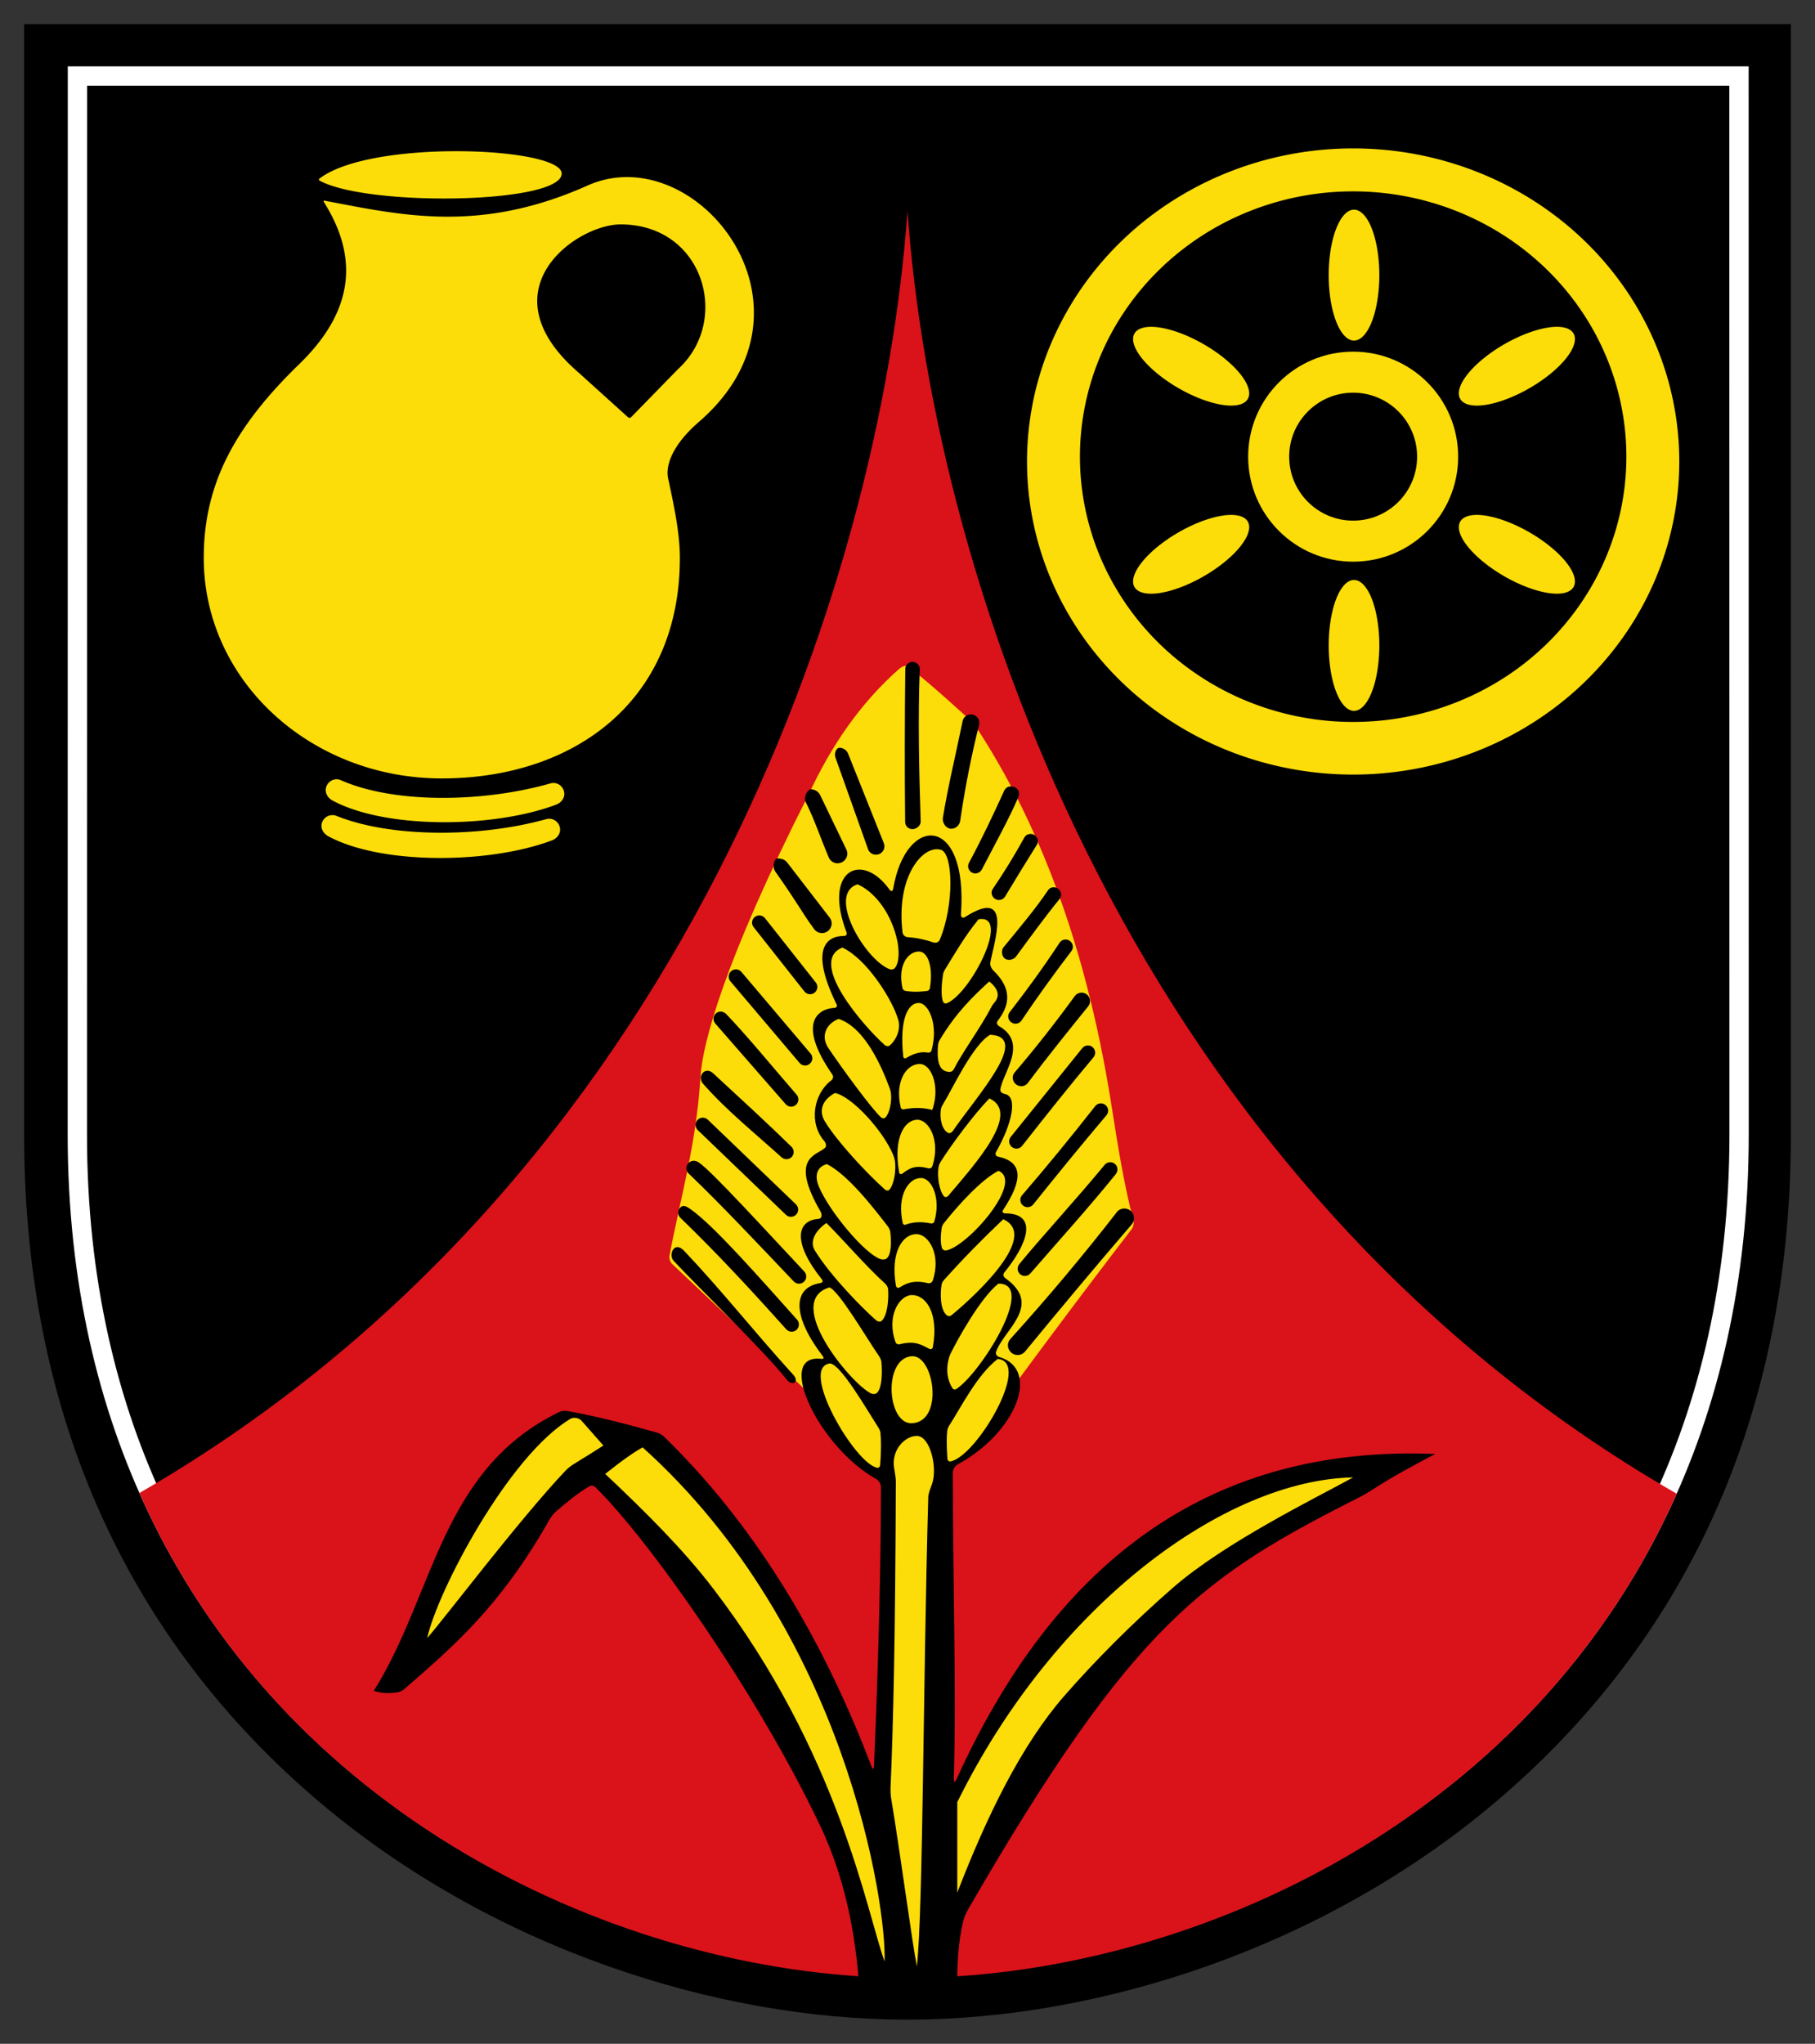
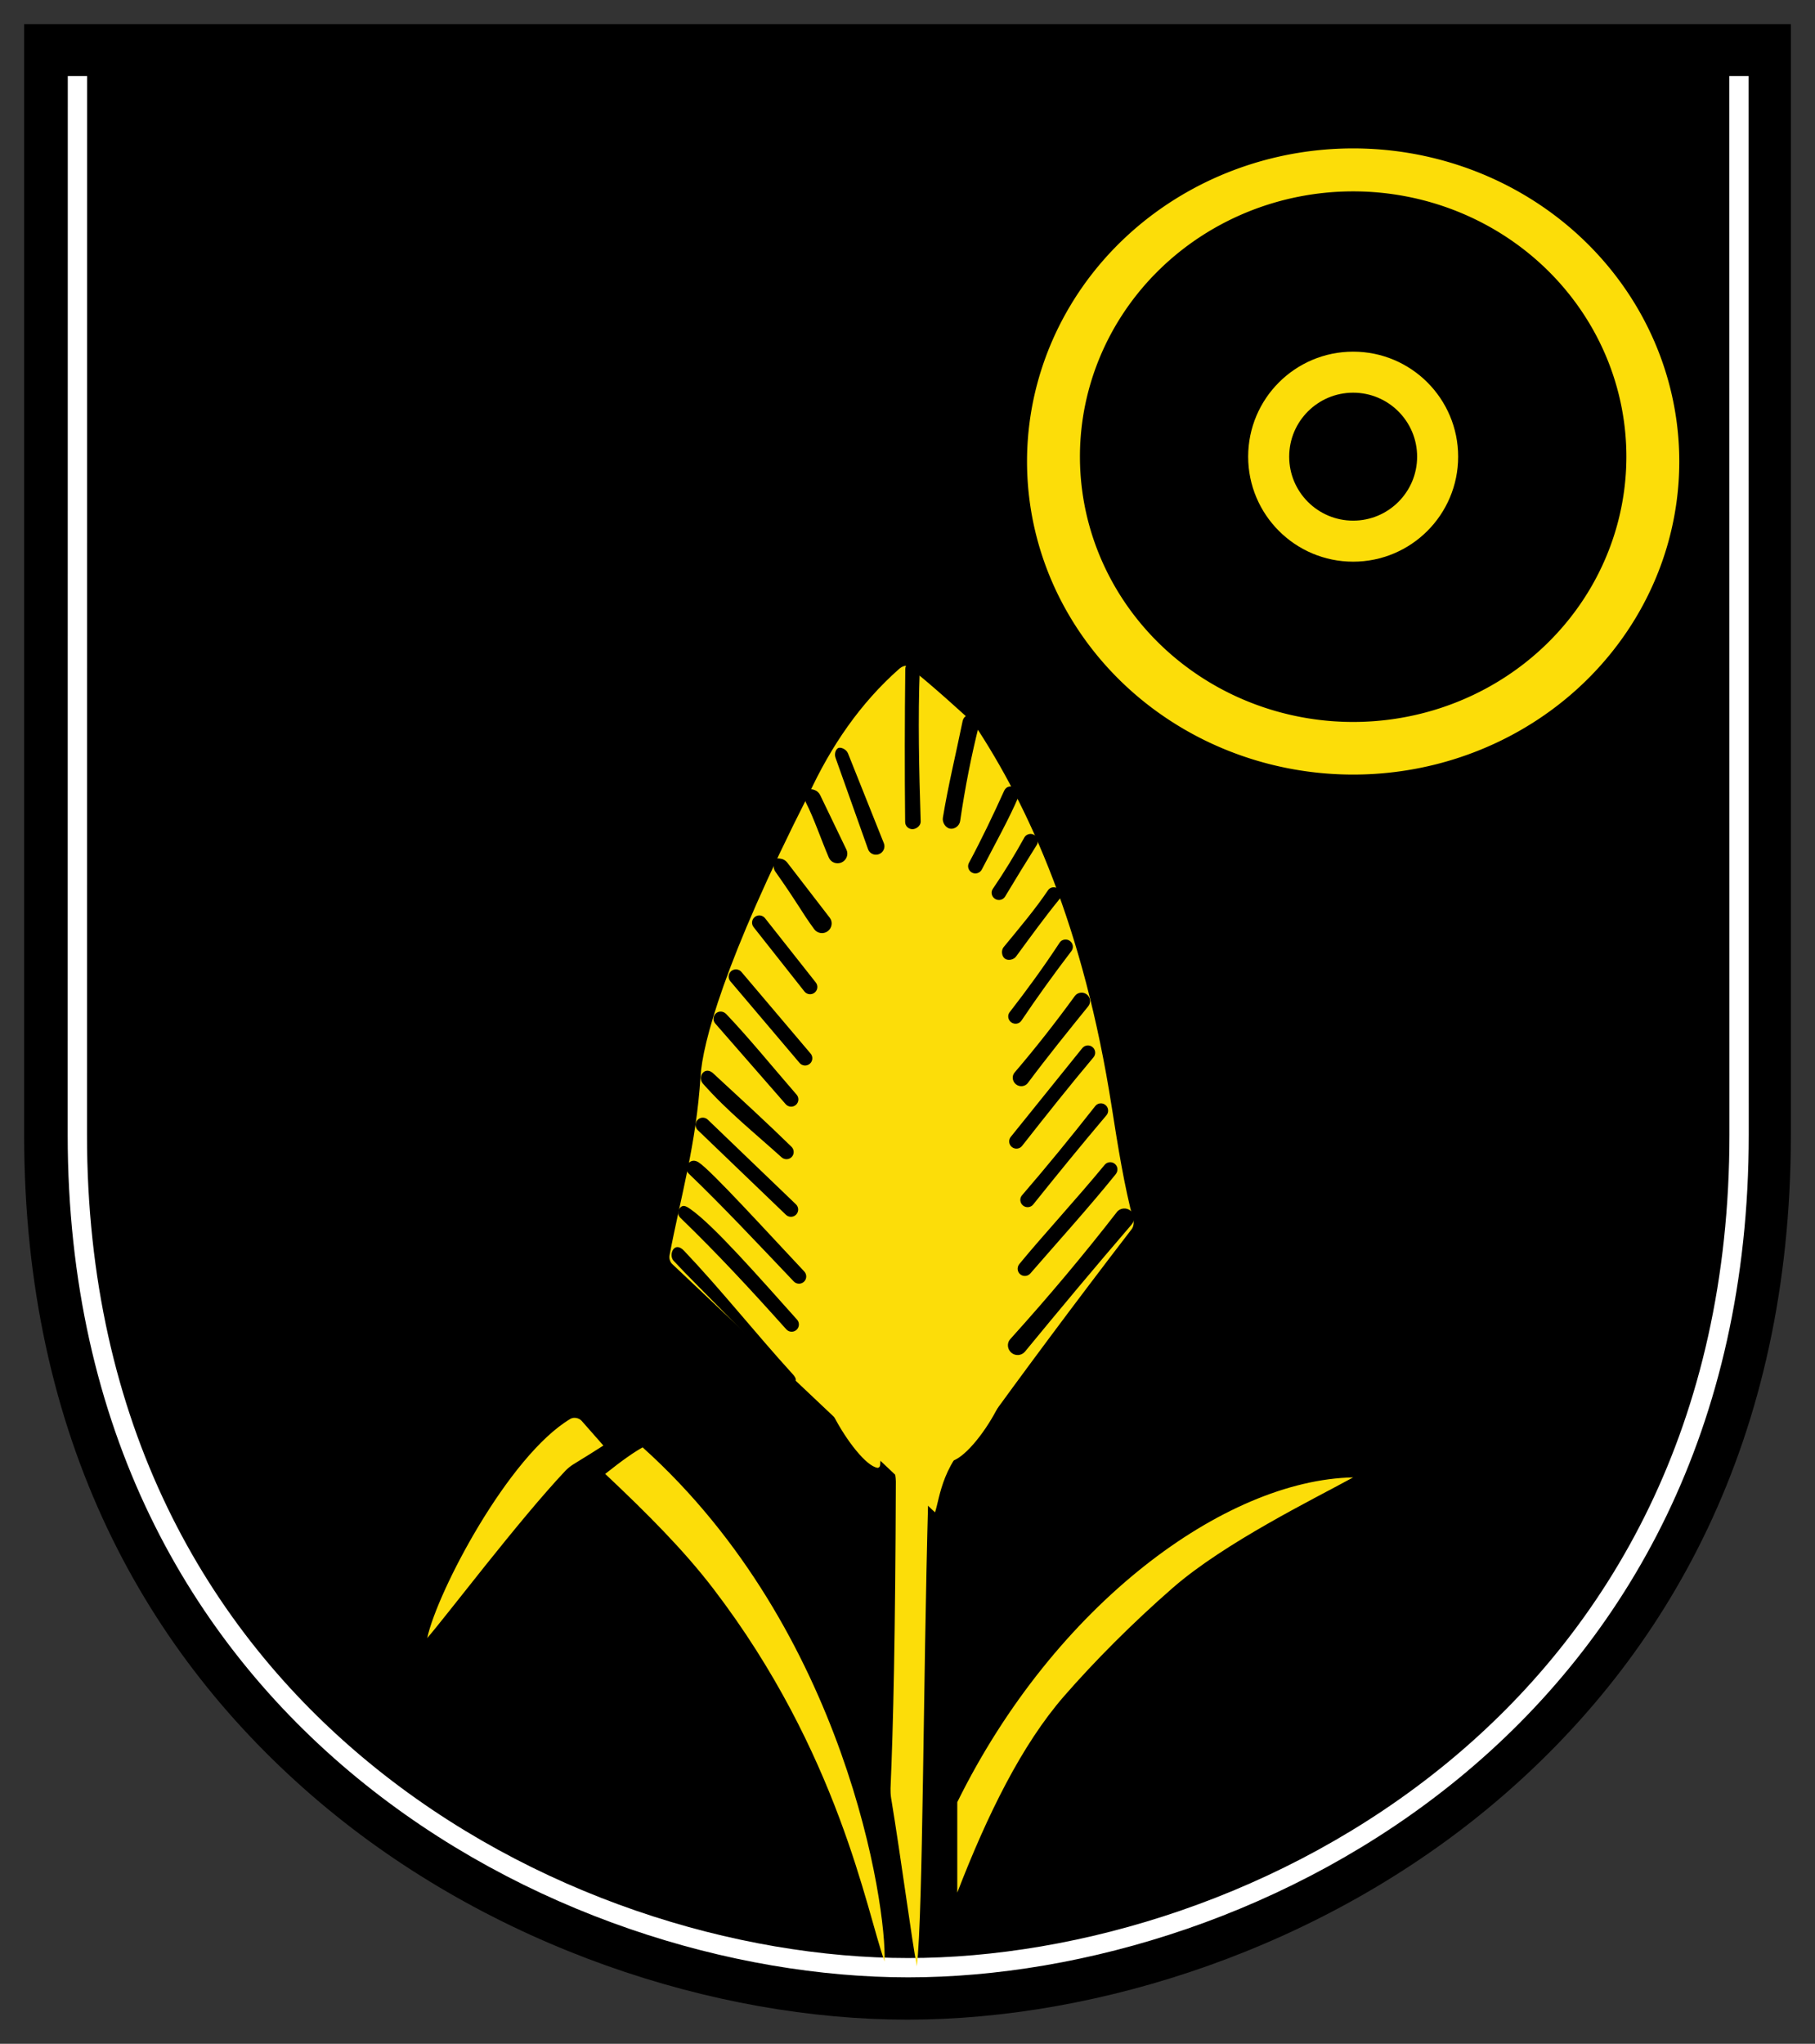
<svg xmlns="http://www.w3.org/2000/svg" xmlns:ns1="http://www.inkscape.org/namespaces/inkscape" xmlns:ns2="http://sodipodi.sourceforge.net/DTD/sodipodi-0.dtd" ns1:version="1.1.1 (3bf5ae0d25, 2021-09-20)" ns2:docname="CoA Speicher.svg" id="svg2130" version="1.1" viewBox="0 0 375.998 423.333" height="423.333" width="375.998">
  <rect x="0" y="0" width="375.998" height="423.333" fill="#333333" stroke="none" />
  <defs id="defs2124" />
  <ns2:namedview ns1:pagecheckerboard="false" fit-margin-bottom="5" fit-margin-right="5" fit-margin-left="5" fit-margin-top="5" lock-margins="true" units="px" ns1:snap-smooth-nodes="true" ns1:snap-object-midpoints="true" ns1:window-maximized="1" ns1:window-y="-11" ns1:window-x="-11" ns1:window-height="1506" ns1:window-width="2560" showgrid="false" ns1:document-rotation="0" ns1:current-layer="layer1" ns1:document-units="px" ns1:cy="216" ns1:cx="192" ns1:zoom="1.5" ns1:pageshadow="2" ns1:pageopacity="0" borderopacity="1.0" bordercolor="#666666" pagecolor="#333333" id="base" showguides="true" ns1:guide-bbox="true" ns1:snap-intersection-paths="true" ns1:object-paths="true" ns1:snap-grids="false" ns1:snap-global="false" ns1:lockguides="false" guidecolor="#00ffff" guideopacity="0.498" ns1:snap-midpoints="true" ns1:snap-to-guides="true" />
  <g id="layer1" ns1:groupmode="layer" ns1:label="speicher" transform="translate(-43,-43.001)">
    <g id="g94789" ns1:label="coa" transform="translate(20988.754,22022.688)">
      <g id="g94771" ns1:label="coa-f">
        <path style="color:#000000;fill:#000000;-inkscape-stroke:none" d="m -20940.754,-21974.687 h 365.998 c 0,0 0,153.334 0,230.001 0,63.236 -25.458,107.973 -61.105,138.192 -35.648,30.22 -82.155,45.14 -121.895,45.14 -39.74,0 -86.245,-14.921 -121.892,-45.14 -35.648,-30.22 -61.106,-74.956 -61.106,-138.192 0,-76.667 0,-230.001 0,-230.001 z" id="path1289" ns2:nodetypes="ccsssssc" ns1:label="coa-fo" />
-         <path style="opacity:1;fill:none;stroke:#ffffff;stroke-width:4;stroke-linecap:butt;stroke-linejoin:miter;stroke-miterlimit:4;stroke-dasharray:none;stroke-opacity:1" d="m -20585.502,-21963.938 0.02,219.252 c 0.01,121.127 -100.588,172.568 -172.125,172.568 -71.537,0 -172.136,-51.441 -172.125,-172.568 l 0.02,-219.252 z" id="path3884" ns2:nodetypes="cszscc" ns1:label="coa-fi" />
+         <path style="opacity:1;fill:none;stroke:#ffffff;stroke-width:4;stroke-linecap:butt;stroke-linejoin:miter;stroke-miterlimit:4;stroke-dasharray:none;stroke-opacity:1" d="m -20585.502,-21963.938 0.02,219.252 c 0.01,121.127 -100.588,172.568 -172.125,172.568 -71.537,0 -172.136,-51.441 -172.125,-172.568 l 0.02,-219.252 " id="path3884" ns2:nodetypes="cszscc" ns1:label="coa-fi" />
      </g>
-       <path id="path4764" style="display:inline;opacity:1;fill:#da121a;fill-opacity:1;stroke:none;stroke-width:1;stroke-linecap:butt;stroke-linejoin:miter;stroke-miterlimit:4;stroke-dasharray:none" d="m 297.998,108.053 c -5.498,77.417 -46.905,200.741 -159.121,265.527 30.856,69.708 103.706,100.436 159.27,100.436 55.526,0 128.307,-30.685 159.201,-100.289 -112.397,-64.749 -153.85,-188.202 -159.35,-265.674 z" transform="translate(-21055.754,-22044.02)" ns1:label="ente_en_pointe" />
-       <path id="path88712" style="opacity:1;fill:#fcdd09;fill-opacity:1;stroke:none;stroke-width:0.2;stroke-linecap:round;stroke-linejoin:round;stroke-miterlimit:4;stroke-dasharray:none;stroke-opacity:1" d="m -20879.572,-21942.693 c 10.73,-8.245 50.308,-6.548 50.175,-1.006 -0.149,6.248 -40.245,6.867 -50.144,1.422 -0.179,-0.1 -0.193,-0.291 -0.03,-0.416 z m 3.531,132.003 c -1.165,-0.471 -2.491,0.103 -2.958,1.271 -0.466,1.167 0.164,2.36 1.271,2.957 10.967,5.91 33.265,5.762 46.304,0.848 1.176,-0.444 1.946,-1.561 1.628,-2.778 -0.317,-1.217 -1.565,-1.966 -2.777,-1.628 -13.947,3.885 -32.341,3.825 -43.468,-0.67 z m 0.875,-7.406 c -1.148,-0.51 -2.491,0.103 -2.958,1.271 -0.466,1.167 0.164,2.36 1.271,2.957 10.967,5.91 33.265,5.762 46.304,0.848 1.176,-0.444 1.946,-1.561 1.628,-2.778 -0.317,-1.217 -1.567,-1.973 -2.777,-1.628 -14.059,4.005 -32.443,4.224 -43.468,-0.67 z m 59.693,-124.908 c -2.856,-0.05 -5.74,0.488 -8.531,1.734 -22.147,9.887 -38.133,6.288 -54.443,3.157 -0.244,-0.05 -0.332,0.09 -0.199,0.295 7.673,12.172 5.584,23.161 -5.104,33.54 -12.908,12.534 -19.793,24.37 -19.793,40.127 0,25.582 22.272,45.697 49.314,45.697 27.042,0 49.315,-15.699 49.315,-45.697 0,-5.026 -1.186,-10.693 -2.418,-16.377 -0.725,-3.346 1.665,-7.716 6.328,-11.742 24.151,-20.85 5.525,-50.361 -14.469,-50.734 z m -1.718,9.797 c 17.302,0 22.868,19.971 11.937,29.937 l -9.755,9.997 a 0.458,0.458 0 0 1 -0.635,0.02 l -10.047,-9.079 c -20.036,-17.109 -0.73,-30.875 8.5,-30.875 z" ns1:label="jug" />
      <g id="g63541" ns1:label="wheel">
        <circle style="opacity:1;fill:none;stroke:#fcdd09;stroke-width:8.5;stroke-linecap:butt;stroke-linejoin:miter;stroke-miterlimit:4;stroke-dasharray:none;stroke-opacity:1" id="path5653" cx="-20665.432" cy="-21885.098" r="17.501" ns1:label="hub" />
        <path id="circle5699" style="opacity:1;fill:#fcdd09;fill-opacity:1;stroke:none;stroke-width:1;stroke-linecap:butt;stroke-linejoin:miter;stroke-miterlimit:4;stroke-dasharray:none" d="m 390.322,95.072 a 67.56,64.849 0 0 0 -67.561,64.85 67.56,64.849 0 0 0 67.561,64.85 67.56,64.849 0 0 0 67.561,-64.85 67.56,64.849 0 0 0 -67.561,-64.85 z m 0,8.9 a 56.6,54.95 0 0 1 56.6,54.949 56.6,54.95 0 0 1 -56.6,54.951 56.6,54.95 0 0 1 -56.6,-54.951 56.6,54.95 0 0 1 56.6,-54.949 z" transform="translate(-21055.754,-22044.02)" ns1:label="rim" />
-         <path id="ellipse8435" style="opacity:1;fill:#fcdd09;fill-opacity:1" transform="matrix(0.5,0.866,0.866,-0.5,0,0)" d="m -29280.521,-6993.202 a 5.244,13.553 0 0 1 -5.245,13.553 5.244,13.553 0 0 1 -5.244,-13.553 5.244,13.553 0 0 1 5.244,-13.553 5.244,13.553 0 0 1 5.245,13.553 z m -36.363,14.94 a 13.553,5.244 30 0 1 9.115,11.318 13.553,5.244 30 0 1 -14.359,-2.235 13.553,5.244 30 0 1 -9.115,-11.318 13.553,5.244 30 0 1 14.359,2.235 z m 61.709,0.304 a 5.244,13.553 60 0 0 -9.115,11.318 5.244,13.553 60 0 0 14.359,-2.234 5.244,13.553 60 0 0 9.115,-11.319 5.244,13.553 60 0 0 -14.359,2.235 z m 5.773,38.657 a 13.553,5.244 30 0 0 -14.359,-2.235 13.553,5.244 30 0 0 9.115,11.318 13.553,5.244 30 0 0 14.359,2.235 13.553,5.244 30 0 0 -9.115,-11.318 z m -31.119,24.021 a 13.553,5.244 90 0 0 -5.245,-13.553 13.553,5.244 90 0 0 -5.244,13.553 13.553,5.244 90 0 0 5.244,13.553 13.553,5.244 90 0 0 5.245,-13.553 z m -35.833,-15.245 a 5.244,13.553 60 0 0 9.115,-11.319 5.244,13.553 60 0 0 -14.359,2.235 5.244,13.553 60 0 0 -9.116,11.318 5.244,13.553 60 0 0 14.36,-2.234 z" ns1:label="spokes" />
      </g>
      <g id="g62949" ns1:label="ear">
        <g id="g62942" ns1:label="ear-b">
          <path style="display:inline;opacity:1;fill:#fcdd09;fill-opacity:1;stroke:none;stroke-width:0.2;stroke-linecap:butt;stroke-linejoin:round;stroke-miterlimit:4;stroke-dasharray:none" d="m -20806.515,-21717.884 54.463,51.459 c 1.019,-3.034 1.482,-10.853 9.546,-16.87 7.776,-10.805 19.266,-26.296 31.2,-41.809 0.342,-0.445 0.499,-1.245 0.355,-1.788 -1.909,-7.219 -3.173,-15.061 -4.508,-23.59 -5.795,-37.03 -17.055,-62.04 -28.638,-79.461 -8.409,-7.633 -12.25,-10.824 -13.759,-11.749 -0.399,-0.244 -1.181,0.155 -1.602,0.527 -8.079,7.128 -14.143,15.996 -18.796,26.083 -17.539,34.549 -21.953,51.558 -22.375,58.312 -0.888,14.21 -4.105,24.865 -6.439,37.19 -0.104,0.551 0.145,1.311 0.553,1.696 z" id="path57785" ns2:nodetypes="ccccscccsc" ns1:label="ear-bo" />
-           <path style="opacity:1;fill:#000000;stroke:none;stroke-width:0.2;stroke-linecap:butt;stroke-linejoin:round;stroke-miterlimit:4;stroke-dasharray:none" d="m -20747.441,-21567.02 c -0.1,-5.674 0.23,-10.675 1.229,-14.765 0.169,-0.691 0.621,-1.744 0.977,-2.36 34.434,-59.548 48.724,-69.018 81.457,-85.607 0.565,-0.286 1.451,-0.805 1.982,-1.151 4.451,-2.904 8.903,-5.283 13.355,-7.617 -42.313,-1.726 -76.685,17.804 -99.147,67.335 -0.344,0.76 -0.594,0.702 -0.568,-0.131 0.533,-17.542 -0.196,-41.719 -0.222,-63.368 0,-0.634 0.461,-1.375 1.019,-1.677 12.102,-6.562 17.3,-19.718 8.583,-22.265 -0.465,-0.136 -0.792,-0.598 -0.631,-1.055 1.641,-4.673 9.81,-9.673 1.882,-15.287 -0.395,-0.28 -0.472,-0.787 -0.164,-1.162 4.61,-5.625 7.245,-12.2 0.184,-12.233 -0.517,0 -0.697,-0.314 -0.413,-0.746 4.116,-6.249 4.091,-9.888 -1.039,-10.997 -0.506,-0.109 -0.705,-0.523 -0.449,-0.973 3.402,-5.978 4.498,-11.495 1.834,-12.007 -0.505,-0.1 -1.019,-0.418 -0.949,-0.928 0.474,-3.455 5.877,-9.583 -0.277,-13.137 -0.448,-0.259 -0.55,-0.743 -0.232,-1.151 3.22,-4.13 2.085,-7.443 -0.971,-10.397 -0.372,-0.359 -0.691,-1.055 -0.604,-1.564 0.691,-4.05 4.882,-15.885 -5.15,-9.527 -0.576,0.365 -0.974,0.132 -0.925,-0.548 1.496,-20.666 -11.392,-20.79 -14.028,-5.319 -0.106,0.626 -0.441,0.698 -0.813,0.183 -5.757,-7.957 -13.786,-3.969 -8.873,8.881 0.175,0.457 -0.07,0.773 -0.556,0.774 -3.628,0 -7.096,2.729 -1.512,14.131 0.215,0.44 0,0.747 -0.489,0.772 -3.248,0.166 -7.843,3.011 -0.376,13.797 0.279,0.402 0.165,0.921 -0.225,1.217 -3.68,2.789 -4.702,8.822 -1.445,12.561 0.321,0.369 0.526,1.054 0.177,1.385 -1.743,1.653 -7.518,1.879 -0.933,13.249 0.25,0.433 0.423,1.436 -0.5,1.5 -4.303,0.297 -5.519,4.682 0.755,12.508 0.304,0.378 0.163,0.701 -0.315,0.777 -5.966,0.948 -5.683,7.063 0.518,15.148 0.295,0.385 0.157,0.603 -0.325,0.547 -9.755,-1.136 -0.455,18.335 11.346,24.866 0.555,0.308 1.021,1.044 1.021,1.678 0.01,21.94 -1.013,48.021 -1.442,57.768 -0.03,0.736 -0.269,0.773 -0.531,0.08 -10.801,-28.357 -25.202,-50.984 -42.962,-68.268 -0.346,-0.336 -1.004,-0.715 -1.468,-0.847 -6.607,-1.877 -12.922,-3.462 -18.687,-4.497 -0.434,-0.08 -1.11,0.01 -1.507,0.204 -24.666,11.936 -25.873,37.705 -38.466,57.783 1.516,0.48 2.778,0.618 4.971,0.301 0.396,-0.06 0.96,-0.328 1.262,-0.591 9.913,-8.656 19.806,-16.885 30.172,-35.2 0.296,-0.523 0.896,-1.272 1.348,-1.667 2.256,-1.972 4.537,-3.819 6.908,-5.221 0.356,-0.211 0.895,-0.141 1.192,0.148 11.068,10.814 33.469,42.533 46.608,70.141 6.046,12.705 7.627,25.64 8.164,34.526 z" id="path9306" ns2:nodetypes="cccccccccccccccccccssccccccccccscc" ns1:label="ear-bs" />
        </g>
        <path id="path41864" style="opacity:1;fill:#fcdd09;fill-opacity:1;stroke:none;stroke-width:0.2;stroke-linecap:butt;stroke-linejoin:round;stroke-miterlimit:4;stroke-dasharray:none" d="m -20771.248,-21783.424 c 5.039,2.406 9.886,10.23 11.219,13.933 0.112,0.31 0.298,0.81 0.384,1.127 0.579,2.146 -0.719,4.431 -1.846,5.26 -0.263,0.194 -0.726,0.108 -0.971,-0.111 -4.439,-3.975 -16.027,-17.263 -8.786,-20.209 z m 11.417,-1.206 c 0.244,1.311 0.561,4.226 -0.594,5.506 -0.207,0.229 -0.678,0.31 -0.968,0.206 -5.077,-1.817 -13.181,-15.528 -6.713,-17.601 3.199,1.38 6.604,5.331 8.023,10.8 0.08,0.299 0.196,0.786 0.252,1.089 z m -12.198,15.987 c 5.621,1.829 9.13,10.486 10.539,14.24 0.1,0.264 0.24,0.699 0.282,0.978 0.267,1.773 -0.246,4.359 -1.157,5.238 -0.202,0.194 -0.631,0.156 -0.84,-0.03 -1.954,-1.749 -8.039,-10.079 -10.946,-14.388 -1.583,-2.347 -0.594,-4.968 2.122,-6.037 z m -0.755,15.348 c 3.544,0.727 10,7.824 12.078,12.85 0.117,0.281 0.269,0.751 0.321,1.05 0.342,1.99 -0.131,5.08 -1.159,6.168 -0.207,0.22 -0.627,0.159 -0.853,-0.04 -4.205,-3.778 -9.985,-10.068 -12.47,-14.133 -1.305,-2.136 -0.624,-4.434 2.083,-5.891 z m -1.671,14.73 c 4.315,2.185 9.496,8.834 12.675,12.965 0.198,0.258 0.405,0.727 0.448,1.05 0.261,1.964 0.297,4.975 -0.903,5.638 -0.282,0.156 -0.837,0.122 -1.145,0.02 -3.215,-1.095 -10.521,-9.763 -12.743,-15.025 -0.939,-2.225 -0.425,-4.098 1.668,-4.645 z m 12.67,25.825 c 0.17,1.669 -0.02,5.576 -1.382,6.682 -0.27,0.22 -0.791,0.1 -1.058,-0.133 -2.668,-2.297 -9.518,-9.231 -12.737,-14.509 -1.109,-1.817 0.08,-4.066 2.416,-5.669 4.005,4.035 7.903,8.663 12.178,12.575 0.26,0.238 0.548,0.705 0.583,1.054 z m -1.376,15.161 c 0.154,1.641 0.252,5.39 -0.974,6.452 -0.258,0.224 -0.839,0.224 -1.15,0.08 -4.236,-2.039 -18.252,-19.056 -8.656,-21.971 1.955,0.614 7.686,10.475 10.344,14.312 0.196,0.284 0.404,0.787 0.436,1.132 z m -0.195,14.671 c 0.129,1.262 0.185,3.72 -0.07,6.723 -0.02,0.284 -0.279,0.568 -0.56,0.526 -4.59,-0.697 -16.351,-20.812 -9.829,-21.614 2.199,0.136 7.481,9.313 10.113,13.42 0.154,0.24 0.318,0.661 0.347,0.945 z m 12.965,-94.976 c -0.215,1.374 -0.577,4.51 0.06,5.782 0.111,0.223 0.466,0.321 0.7,0.228 4.931,-1.96 13.429,-18.586 6.598,-17.395 -2.677,3.233 -4.858,6.979 -7.043,10.55 -0.131,0.214 -0.275,0.587 -0.314,0.835 z m -1.041,14.671 c -0.358,4.259 0.652,5.497 2.433,5.554 0.308,0.01 0.667,-0.242 0.808,-0.517 1.957,-3.803 5.57,-8.608 7.91,-13.111 0.12,-0.231 0.373,-0.561 0.544,-0.757 1.16,-1.327 0.851,-2.777 -1.079,-4.351 -3.426,3.161 -6.852,6.422 -10.279,12.144 -0.158,0.265 -0.311,0.73 -0.337,1.038 z m 10.801,-2.145 c -3.622,2.047 -8.071,11.708 -9.7,14.271 -0.182,0.286 -0.437,0.763 -0.494,1.097 -0.32,1.867 0.148,4.233 1.472,4.952 0.297,0.161 0.734,-0.03 0.927,-0.312 5.334,-7.71 16.281,-19.6 7.795,-20.008 z m -0.156,13.188 c -3.158,3.223 -7.886,9.598 -10.097,13.118 -0.171,0.272 -0.379,0.746 -0.432,1.063 -0.33,1.977 0.135,5.012 1.143,6.114 0.215,0.236 0.631,0.146 0.839,-0.1 5.941,-7.004 15.093,-17.192 8.547,-20.196 z m 1.874,14.995 c -3.619,1.834 -8.616,7.423 -11.349,10.908 -0.188,0.239 -0.381,0.678 -0.424,0.979 -0.207,1.448 -0.284,3.2 0.104,4.179 0.111,0.281 0.528,0.492 0.826,0.436 4.502,-0.838 16.24,-14.263 10.843,-16.502 z m -11.769,23.515 c -0.28,1.541 -0.442,5.383 1.195,6.5 0.228,0.156 0.626,0.08 0.84,-0.09 3.001,-2.453 18.837,-16.195 10.732,-19.896 -4.106,3.881 -8.211,8.042 -12.316,12.629 -0.185,0.206 -0.401,0.589 -0.451,0.861 z m 1.49,15.331 c -0.313,1.231 -0.82,3.593 0.75,6.188 0.148,0.245 0.496,0.343 0.741,0.193 4.839,-2.967 16.907,-21.992 8.76,-21.852 -3.777,3.051 -8.392,11.462 -9.898,14.502 -0.127,0.257 -0.283,0.691 -0.353,0.969 z m -0.33,14.985 c -0.127,1.111 -0.165,2.979 0.04,5.832 0.02,0.307 0.294,0.584 0.597,0.535 5.367,-0.886 16.973,-20.634 9.82,-21.23 -4.284,3.308 -7.588,9.977 -10.072,13.848 -0.165,0.258 -0.349,0.709 -0.384,1.015 z m -1.552,-101.68 c 3.022,-7.18 2.78,-17.852 0.265,-18.635 -3.694,-1.15 -9.375,5.462 -7.972,17.113 0.06,0.523 0.555,0.945 1.081,0.978 2.093,0.13 3.946,0.619 5.338,1.09 0.499,0.169 1.083,-0.06 1.288,-0.546 z m -2.046,10.043 c 0.729,-4.264 -0.36,-7.624 -2.275,-7.62 -2.249,0 -4.463,2.883 -3.396,7.607 0.06,0.269 0.343,0.514 0.616,0.555 0.887,0.134 1.974,0.311 4.467,0.01 0.274,-0.03 0.541,-0.283 0.588,-0.556 z m 0.342,12.869 c 1.499,-5.429 -0.649,-9.78 -2.598,-9.829 -2.239,-0.06 -4.095,3.273 -3.255,11.106 0.04,0.347 0.306,0.469 0.605,0.289 1.836,-1.109 3.291,-1.339 4.457,-1.122 0.342,0.06 0.698,-0.108 0.791,-0.444 z m 0.31,11.86 c 1.415,-4.637 -0.394,-9.012 -2.72,-9.057 -2.658,-0.05 -5.274,3.421 -3.971,9.023 0.06,0.267 0.337,0.434 0.606,0.383 1.874,-0.355 3.579,-0.408 5.448,0 0.267,0.06 0.482,0.117 0.482,0.119 z m -0.13,12.104 c 1.729,-5.399 -0.775,-9.557 -3.049,-9.606 -2.608,-0.06 -5.115,3.545 -3.845,10.88 0.06,0.369 0.375,0.495 0.677,0.274 1.319,-0.964 2.467,-1.868 5.344,-1.1 0.362,0.1 0.759,-0.09 0.873,-0.448 z m 0.389,11.492 c 1.399,-4.626 -0.407,-8.983 -2.729,-9.028 -2.653,-0.05 -5.089,3.762 -3.791,9.369 0.06,0.283 0.335,0.398 0.604,0.289 1.449,-0.584 3.379,-0.647 5.24,-0.251 0.284,0.06 0.591,-0.101 0.676,-0.379 z m -0.325,12.236 c 1.83,-5.426 -0.869,-9.598 -3.321,-9.647 -2.808,-0.06 -5.508,3.609 -4.299,10.675 0.07,0.414 0.433,0.575 0.792,0.357 1.301,-0.789 2.793,-1.617 5.832,-0.873 0.407,0.1 0.862,-0.114 0.996,-0.512 z m -7.699,12.74 c -1.949,-5.482 0.83,-9.713 3.354,-9.762 2.886,-0.06 5.66,3.65 4.372,10.793 -0.06,0.348 -0.386,0.518 -0.703,0.36 -1.596,-0.794 -2.873,-1.791 -6.177,-0.962 -0.343,0.09 -0.728,-0.1 -0.846,-0.429 z m 3.292,2.91 c 4.709,-0.451 6.843,13.641 0.06,13.875 -5.093,0.176 -5.984,-13.308 -0.06,-13.875 z m 1.125,126.375 c 1.295,-11.503 1.265,-57.639 2.36,-97.144 0,-0.817 0.499,-1.974 0.775,-2.736 1.202,-3.321 -0.36,-10.051 -3.198,-9.995 -2.386,0.05 -5.243,2.864 -4.655,6.613 0.123,0.783 0.366,2.03 0.363,2.824 -0.108,31.715 -0.53,50.682 -1.102,63.598 -0.02,0.533 0.03,1.392 0.115,1.918 2.092,12.68 4.321,29.731 5.342,34.922 z m -64.938,-107.875 c -1.816,1.168 -3.899,2.469 -6.243,3.901 -0.487,0.297 -1.203,0.87 -1.594,1.285 -9.772,10.358 -24.867,30.371 -28.663,34.689 2.123,-9.726 16.844,-37.744 29.643,-45.389 0.732,-0.437 1.814,-0.217 2.377,0.424 z m 58.25,106.875 c 0.451,-11.359 -7.896,-68.53 -50.125,-106.5 -1.706,0.956 -4.05,2.55 -7.75,5.5 8.807,8.302 16.283,15.792 22.375,23.75 26.037,34.009 31.779,66.847 35.5,77.25 z m 15.063,-14.276 c 6.199,-16.056 13.34,-30.626 22.171,-40.747 6.339,-7.265 14.134,-15.104 22.451,-22.362 10.797,-9.422 29.46,-18.531 37.388,-22.893 -26.543,0.519 -61.797,26.275 -82.01,67.264 z" ns2:nodetypes="cccccccccccccccccccccccccccccccccccccccccscccccccccccccccccccscccccsccccccccccccccccccccccccccccccccccccccccccccscccccccccccccccccccccccccccccccccccccccccccccccccccccccccccccccccccccccccscccc" ns1:label="ear-o" />
        <path id="path46259" style="color:#000000;opacity:1;fill:#000000;stroke:none;stroke-linecap:round;stroke-linejoin:round;-inkscape-stroke:none" d="m -20806.21,-21718.541 c 4.952,5.34 18.734,18.64 23.506,24.696 0.513,0.651 1.362,0.83 1.674,0.411 0.312,-0.419 0.09,-0.973 -0.471,-1.585 -7.851,-8.624 -14.913,-17.571 -22.539,-25.594 -2.063,-2.181 -3.286,0.875 -2.17,2.072 z m 3.06,-20.2 c -0.572,0.6 -0.549,1.548 0.05,2.121 6.748,6.456 14.308,14.502 21.784,22.363 0.571,0.6 1.521,0.622 2.121,0.05 0.6,-0.572 0.618,-1.518 0.05,-2.121 -7.461,-7.927 -19.32,-20.971 -21.878,-22.6 -0.812,-0.517 -1.555,-0.413 -2.127,0.187 z m -1.682,9.183 c -0.576,0.595 -0.565,1.545 0.03,2.121 7.537,7.29 14.223,14.482 21.932,23.089 0.552,0.617 1.5,0.67 2.117,0.118 0.618,-0.553 0.67,-1.502 0.117,-2.12 -7.729,-8.63 -17.212,-19.489 -22.075,-22.886 -0.994,-0.694 -1.545,-0.917 -2.121,-0.322 z m 5.711,-18.208 c -0.598,-0.574 -1.546,-0.557 -2.121,0.04 -0.575,0.597 -0.558,1.547 0.04,2.121 l 18.258,17.536 c 0.598,0.574 1.546,0.557 2.121,-0.04 0.575,-0.597 0.558,-1.547 -0.04,-2.121 z m -1.106,-9.619 c -0.598,0.742 -0.313,1.686 0.07,2.121 4.954,5.626 10.778,10.293 16.303,15.282 0.615,0.556 1.555,0.535 2.121,-0.07 0.565,-0.605 0.522,-1.54 -0.07,-2.119 -5.03,-4.921 -10.713,-10.122 -16.302,-15.283 -0.672,-0.565 -1.524,-0.673 -2.122,0.07 z m 2.795,-12.41 c -0.623,0.545 -0.686,1.492 -0.142,2.115 l 14.586,16.705 c 0.545,0.624 1.493,0.688 2.117,0.143 0.624,-0.545 0.686,-1.492 0.142,-2.117 -4.873,-5.606 -9.934,-11.836 -14.585,-16.703 -0.573,-0.599 -1.494,-0.689 -2.118,-0.143 z m 4.254,-9.098 c -0.396,-0.03 -0.79,0.09 -1.093,0.35 -0.632,0.536 -0.71,1.483 -0.174,2.115 l 14.33,16.91 c 0.535,0.632 1.481,0.71 2.113,0.176 0.633,-0.535 0.712,-1.483 0.176,-2.115 l -14.33,-16.91 c -0.258,-0.304 -0.625,-0.493 -1.022,-0.526 z m 3.793,-10.863 c -0.651,0.514 -0.762,1.457 -0.248,2.108 l 10.524,13.326 c 0.514,0.65 1.457,0.761 2.107,0.248 0.651,-0.514 0.762,-1.457 0.248,-2.108 l -10.523,-13.326 c -0.514,-0.651 -1.457,-0.762 -2.108,-0.248 z m 5.415,-12.053 c -0.524,-0.08 -0.872,-0.173 -1.157,0.182 -0.285,0.355 -0.65,1.568 -0.01,2.471 5.078,7.209 5.242,8.081 8.049,11.924 0.652,0.892 1.903,1.088 2.795,0.437 0.892,-0.651 1.11,-1.92 0.436,-2.795 l -8.802,-11.424 c -0.324,-0.42 -0.783,-0.713 -1.307,-0.795 z m 7.011,-14.217 c -0.496,-0.187 -0.785,-0.287 -1.221,0 -0.436,0.293 -1.145,1.529 -0.644,2.514 1.709,3.356 3.064,7.452 4.773,11.463 0.433,1.017 1.64,1.453 2.647,0.998 1.006,-0.455 1.477,-1.651 0.998,-2.646 l -5.436,-11.288 c -0.23,-0.478 -0.621,-0.86 -1.117,-1.047 z m 4.902,-8.74 c -0.497,0.188 -0.929,1.13 -0.605,2.041 l 6.74,18.95 c 0.324,0.91 1.355,1.355 2.258,1.011 0.903,-0.344 1.37,-1.361 1.012,-2.259 l -7.428,-18.606 c -0.359,-0.897 -1.48,-1.325 -1.977,-1.137 z m 15.362,-17.828 c -0.83,-0.01 -1.509,0.655 -1.518,1.485 -0.119,10.504 -0.144,21.058 -0.03,31.683 0,0.828 0.687,1.491 1.515,1.483 0.829,0 1.73,-0.75 1.704,-1.578 -0.344,-10.79 -0.58,-21.295 -0.189,-31.555 0.03,-0.827 -0.654,-1.508 -1.482,-1.518 z m 12.453,10.92 c -0.943,-0.211 -1.896,0.377 -2.09,1.324 -1.483,7.245 -2.959,13.172 -4.097,20.047 -0.158,0.955 0.554,2.105 1.509,2.26 0.954,0.155 1.931,-0.616 2.07,-1.572 1.046,-7.148 2.363,-13.717 3.932,-19.969 0.235,-0.937 -0.381,-1.879 -1.324,-2.09 z m 6.492,15.823 c -2.222,4.9 -4.564,9.84 -7.281,14.906 -0.392,0.73 -0.08,1.642 0.664,2.015 0.74,0.373 1.636,0.07 2.015,-0.666 2.662,-5.141 5.752,-10.71 7.563,-15 0.322,-0.763 0.07,-1.639 -0.664,-2.013 -1.276,-0.458 -1.936,-0.02 -2.297,0.758 z m 5.146,8.935 c -0.387,0.09 -0.737,0.326 -0.929,0.674 -1.99,3.602 -4.155,7.168 -6.561,10.687 -0.468,0.684 -0.213,1.629 0.492,2.063 0.706,0.435 1.639,0.22 2.065,-0.492 2.187,-3.659 4.373,-7.194 6.56,-10.688 0.439,-0.701 0.213,-1.628 -0.492,-2.062 -0.339,-0.209 -0.748,-0.275 -1.135,-0.182 z m 6.077,11.33 c -0.658,-0.505 -1.641,-0.411 -2.104,0.277 -2.674,3.97 -5.887,7.762 -9.219,11.815 -0.525,0.639 -0.41,1.847 0.246,2.351 0.657,0.505 1.832,0.266 2.323,-0.402 3.083,-4.196 5.948,-8.155 9.031,-11.937 0.524,-0.642 0.381,-1.599 -0.277,-2.104 z m 1.281,10.524 c -0.393,0.06 -0.759,0.27 -0.977,0.603 -3.367,5.134 -6.842,9.887 -10.375,14.439 -0.508,0.655 -0.329,1.611 0.344,2.094 0.673,0.483 1.632,0.344 2.094,-0.344 3.206,-4.77 6.669,-9.583 10.375,-14.437 0.503,-0.659 0.33,-1.611 -0.344,-2.094 -0.323,-0.232 -0.725,-0.325 -1.117,-0.261 z m 3.348,10.992 c -0.461,0.06 -0.895,0.281 -1.168,0.656 -3.968,5.451 -8.116,10.757 -12.5,15.875 -0.629,0.734 -0.468,1.859 0.291,2.457 0.76,0.599 1.881,0.482 2.459,-0.293 4.112,-5.51 8.307,-10.69 12.5,-15.875 0.608,-0.751 0.468,-1.859 -0.291,-2.457 -0.365,-0.288 -0.83,-0.418 -1.291,-0.363 z m 2.461,11.258 c -0.645,-0.52 -1.591,-0.42 -2.11,0.226 -4.849,6.036 -9.797,12.172 -14.812,18.375 -0.521,0.644 -0.419,1.589 0.226,2.109 0.645,0.52 1.598,0.425 2.11,-0.226 4.937,-6.282 9.875,-12.505 14.812,-18.375 0.533,-0.634 0.419,-1.589 -0.226,-2.109 z m 2.699,12.007 c -0.64,-0.526 -1.6,-0.445 -2.112,0.207 -5.063,6.444 -10.126,12.639 -15.189,18.5 -0.542,0.627 -0.432,1.586 0.209,2.112 0.64,0.525 1.593,0.44 2.111,-0.207 4.88,-6.093 9.893,-12.24 15.188,-18.5 0.536,-0.633 0.433,-1.586 -0.207,-2.112 z m 0.871,11.852 c -0.396,0.03 -0.771,0.211 -1.024,0.517 -5.896,7.154 -12.963,14.804 -17.689,20.563 -0.526,0.642 -0.469,1.577 0.16,2.117 0.628,0.54 1.573,0.466 2.115,-0.16 5.814,-6.711 12.068,-13.595 17.688,-20.563 0.52,-0.645 0.47,-1.575 -0.158,-2.115 -0.302,-0.26 -0.695,-0.389 -1.092,-0.359 z m 2.865,9.586 c -0.528,0.05 -1.032,0.288 -1.357,0.707 -6.718,8.662 -14.065,17.443 -22.116,26.355 -0.74,0.819 -0.599,2.107 0.246,2.817 0.846,0.711 2.117,0.608 2.819,-0.246 7.218,-8.785 14.564,-17.569 22.115,-26.354 0.72,-0.838 0.6,-2.108 -0.246,-2.818 -0.407,-0.341 -0.932,-0.507 -1.461,-0.461 z" ns1:label="awns" />
      </g>
    </g>
  </g>
</svg>